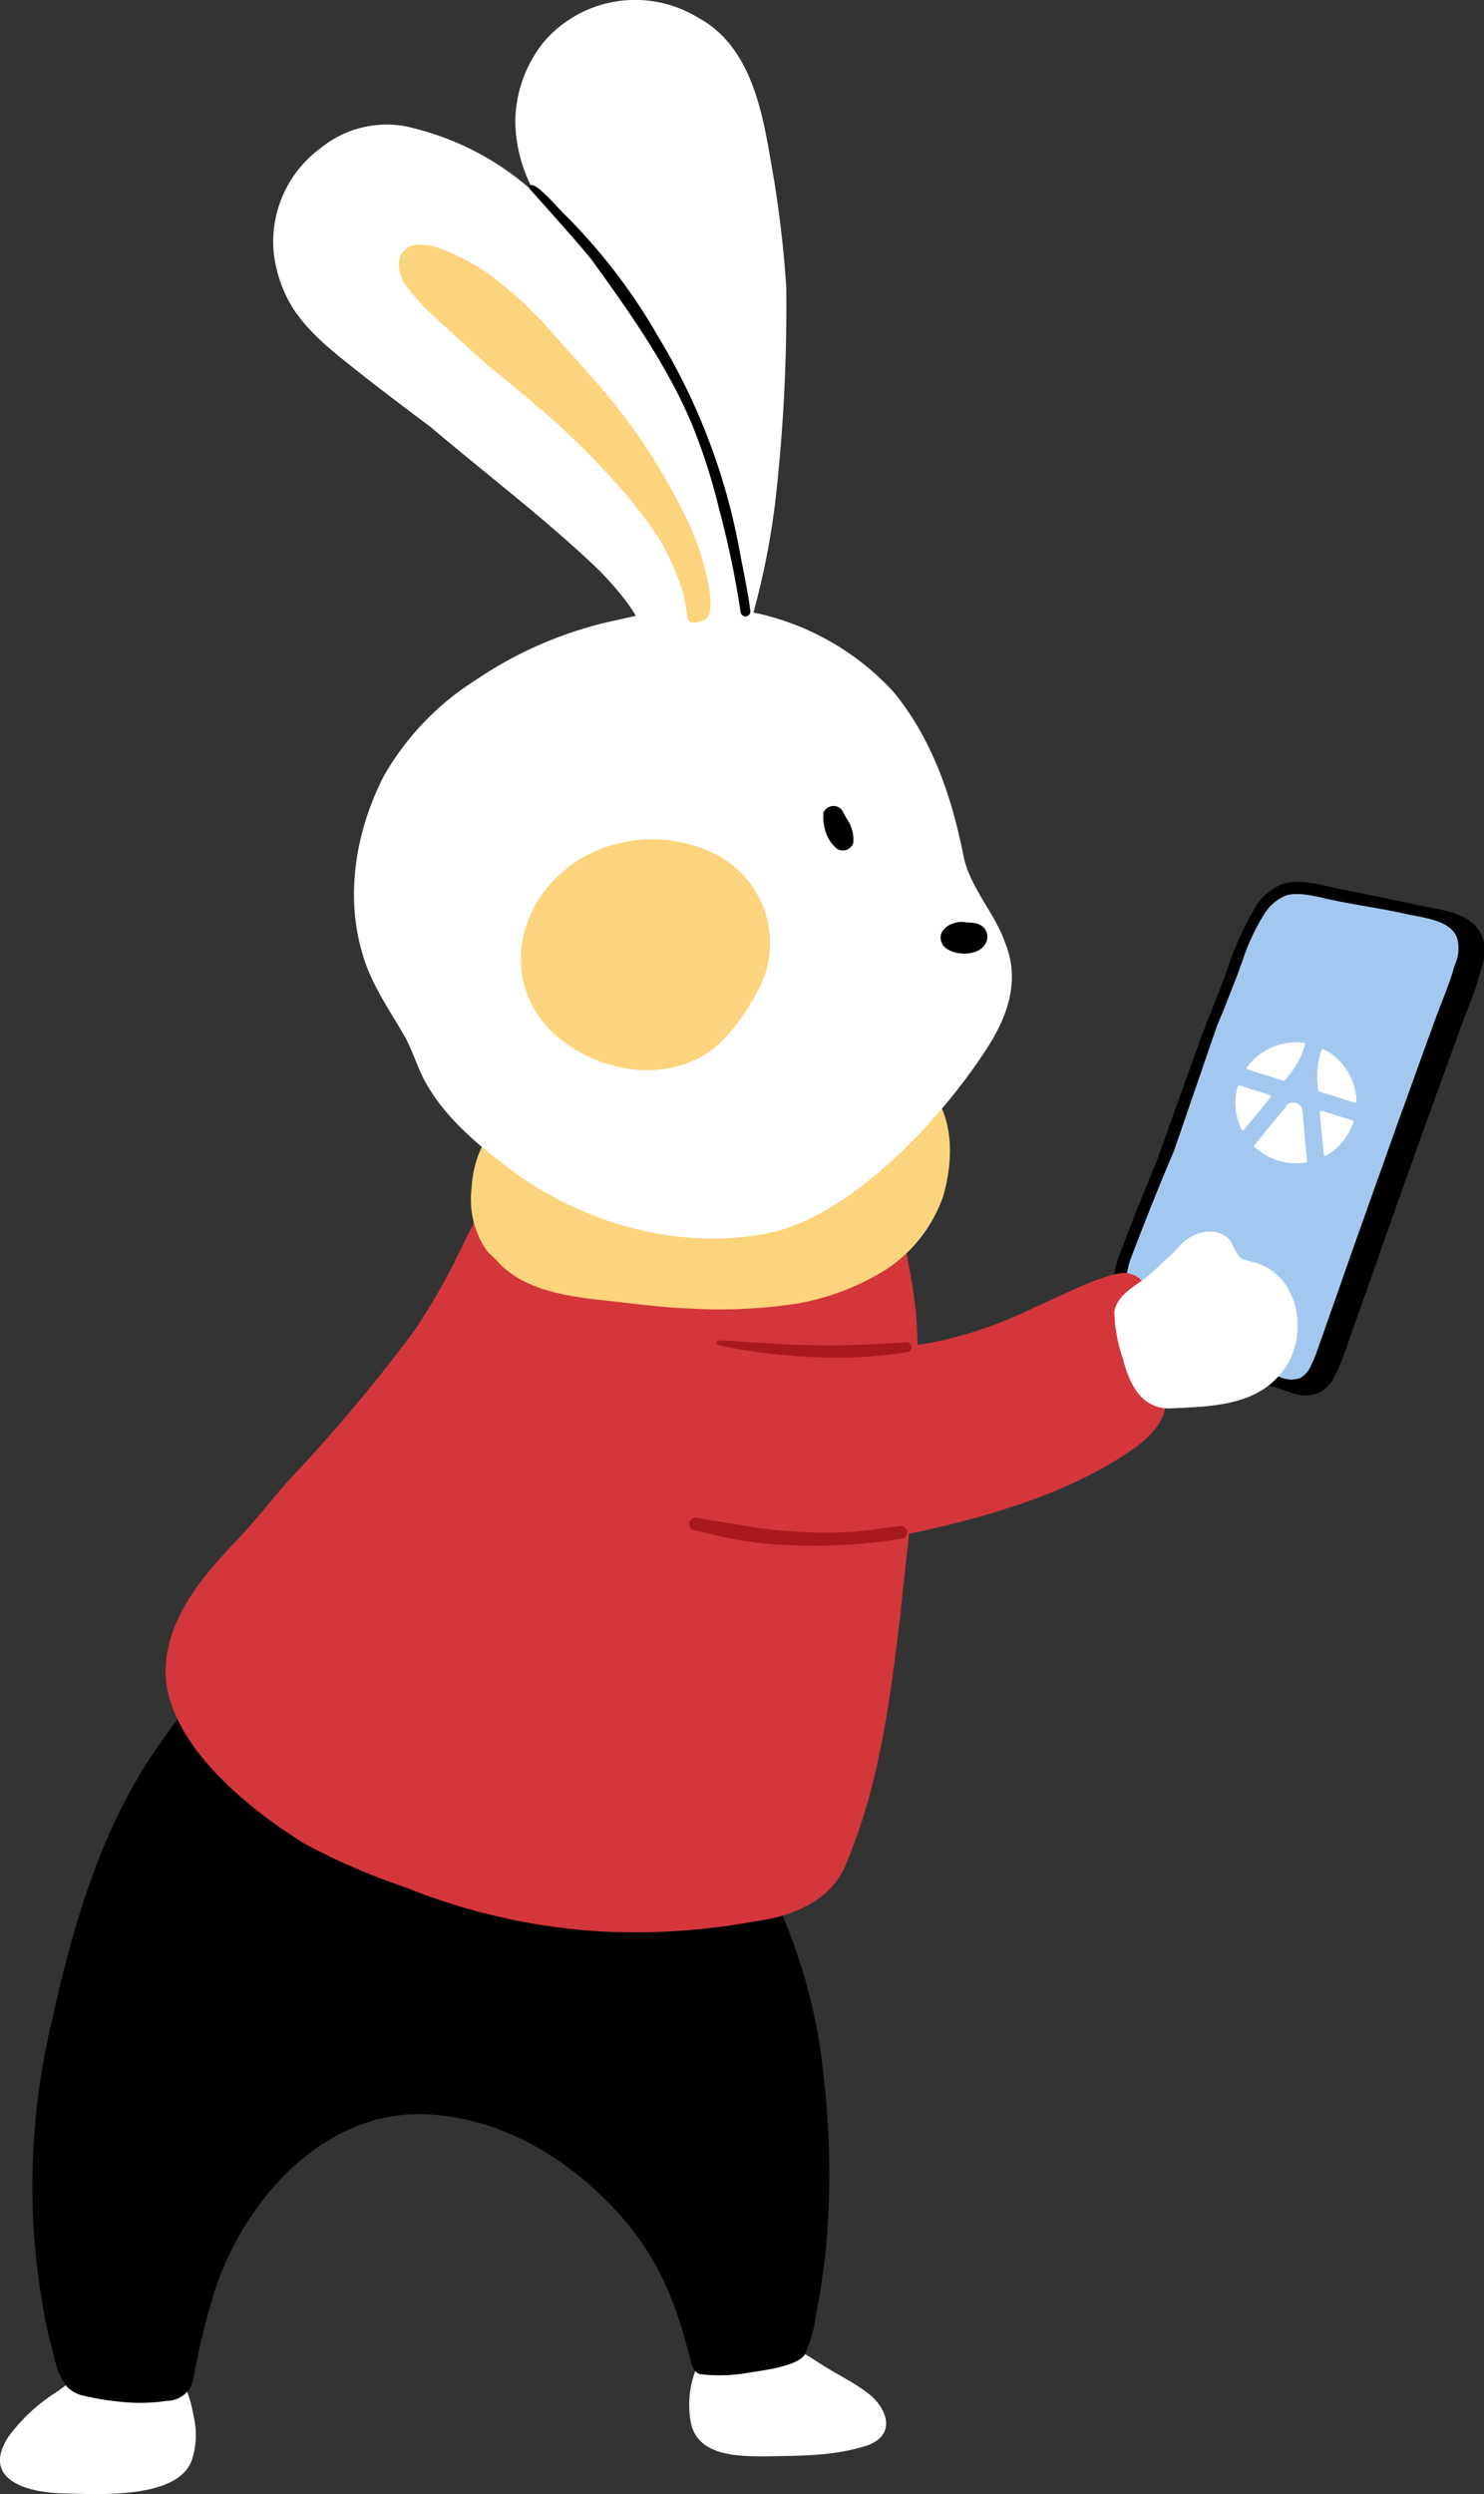
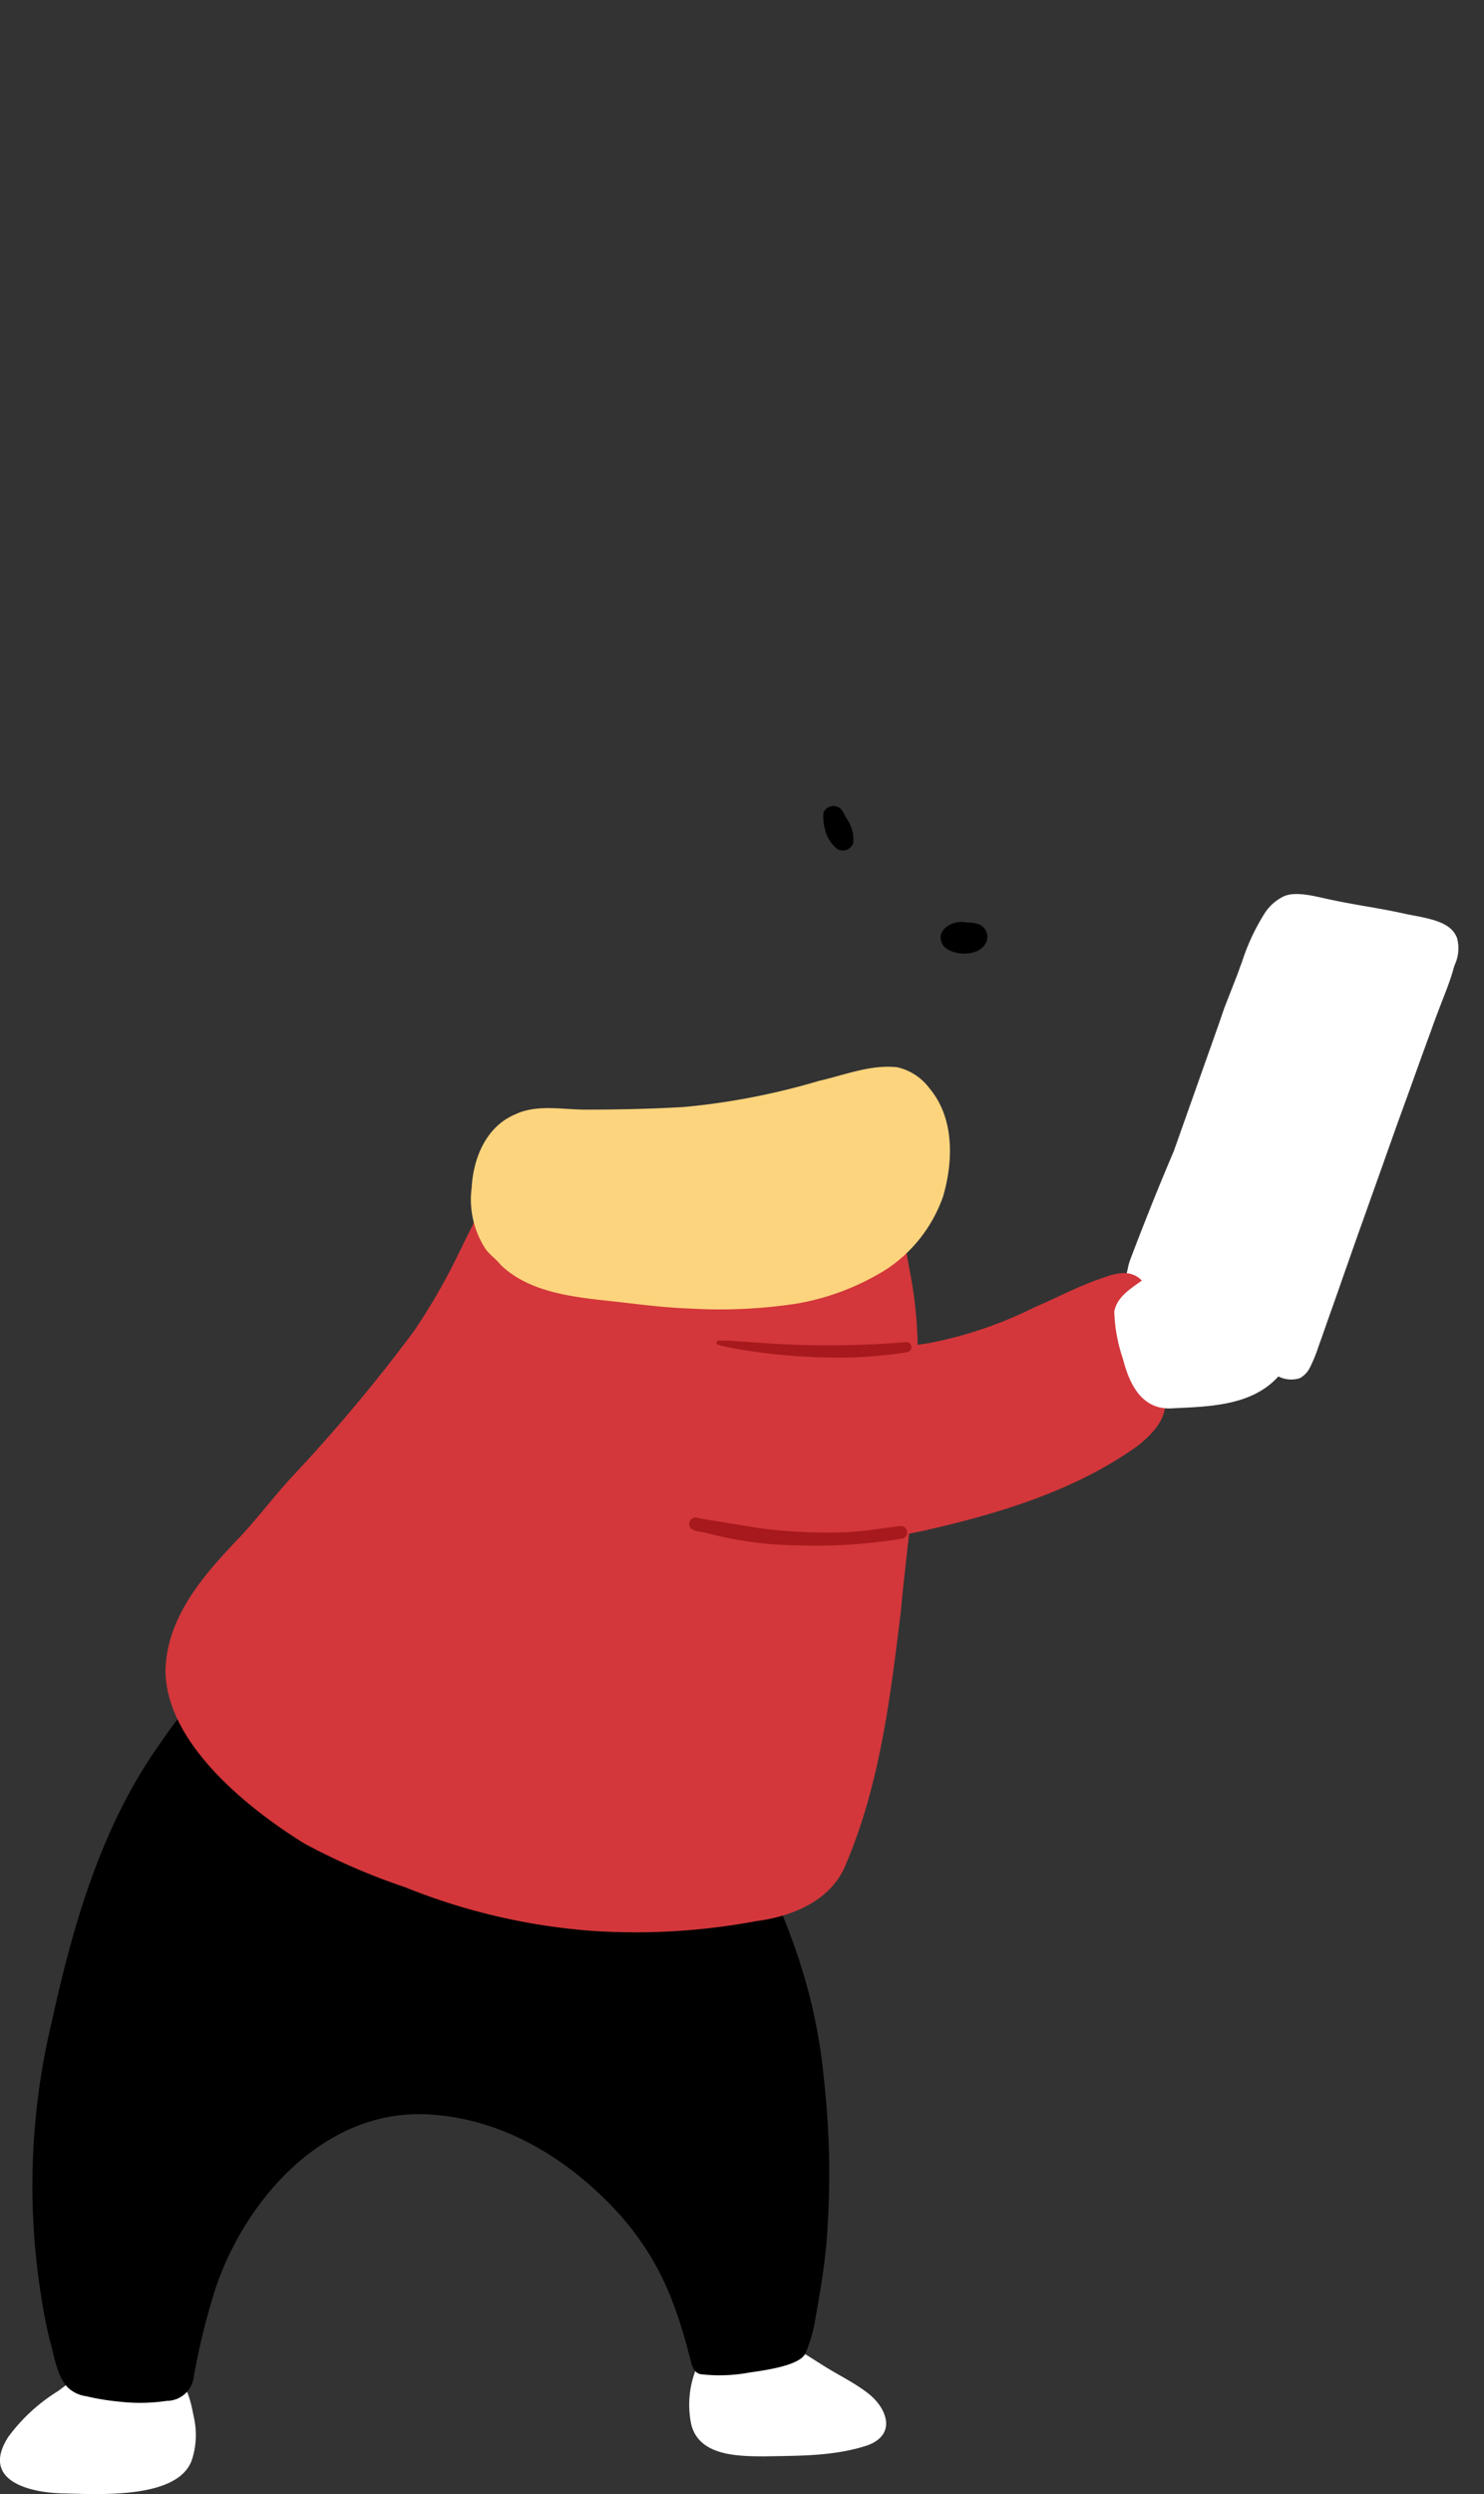
<svg xmlns="http://www.w3.org/2000/svg" viewBox="0 0 135.67 227.82">
  <rect x="0" y="0" width="135.67" height="227.82" fill="#333333" stroke="none" />
  <defs>
    <clipPath id="a" transform="translate(-102.69 -557.34)">
      <path d="M220.32 658.36l-2.94 3.58a.15.15 0 000 .15 5.59 5.59 0 002.17 1.26 5.48 5.48 0 002.5.18.17.17 0 00.12-.1v-.06l-.42-4.55a.84.84 0 00-1.45-.5m-4.27-1.81a.15.15 0 00-.19.1 5.5 5.5 0 00.36 3.88.15.15 0 00.25 0l2.41-2.93a.16.16 0 00-.11-.2zm7.52 2.31a.16.16 0 00-.19.1.13.13 0 000 .06l.35 3.77a.18.18 0 00.11.14.2.2 0 00.11 0 5.53 5.53 0 002.47-3 .16.16 0 00-.1-.2zm-1.71-6.22a5.54 5.54 0 00-5.15 2.25.15.15 0 00.1.19l3.22 1a.14.14 0 00.15-.05l.45-.54a7.45 7.45 0 001.3-2.44l.07-.24a.16.16 0 00-.1-.2m1.63.66l-.07.25a7.45 7.45 0 00-.3 2.74l.07.7a.13.13 0 00.08.12l3.22 1a.15.15 0 00.19-.1 5.53 5.53 0 00-3-4.75.15.15 0 00-.19.1" fill="#fff" />
    </clipPath>
  </defs>
  <path d="M111.44 93.5l.49-1.43 1.06-2.71c.19-.47.36-1 .54-1.45a19.56 19.56 0 012.07-4.46 4.29 4.29 0 011.78-1.58c1-.44 2.54-.08 3.89.23l1 .21c2.59.51 3.66.62 5.91 1.1.29.07.6.13.92.19 2.1.39 3.62.77 4.11 2.1a3.61 3.61 0 01-.23 2.47c-.06.19-.12.38-.17.58-.3 1-.7 2-1.09 3-.19.5-.38 1-.56 1.48s-.35 1-.53 1.46l-.08.22c-.6 1.64-1.19 3.29-1.78 4.93l-.48 1.32-.52 1.43c-.4 1.12-.79 2.23-1.19 3.34l-.06.18-1.32 3.7-.49 1.38q-.79 2.2-1.56 4.41c-.51 1.43-1 2.88-1.52 4.31-.12.34-.24.69-.35 1-.21.59-.41 1.19-.63 1.78l-.12.34a13.63 13.63 0 01-.76 1.86 2.23 2.23 0 01-.94 1 2.56 2.56 0 01-1.83-.1c-.84-.31-1.44-.48-2.28-.73l-.61-.18c-2.53-.75-4.08-1.17-6.63-1.84l-1.47-.41-1.79-.49c-1.24-.32-1.87-.74-2.18-1.43a3 3 0 010-1.94 5.87 5.87 0 01.4-1 9.16 9.16 0 00.46-1.09c.09-.29.15-.57.21-.82a4.72 4.72 0 01.19-.72c.54-1.43 1.12-2.92 1.72-4.43.72-1.82 1.49-3.68 2.29-5.56z" fill="#fff" />
-   <path d="M105.69 106.22c-.58 1.39-1.16 2.79-1.72 4.2s-1.16 3-1.72 4.44c-.2.53-.25 1.07-.42 1.59-.24.73-.67 1.36-.88 2.11a4 4 0 00.11 2.65 3.91 3.91 0 002.87 2c1.08.28 2.17.6 3.26.89q3.83 1 7.62 2.14h.09c1 .29 2 .57 3 .93a3.52 3.52 0 002.63.08 3.22 3.22 0 001.43-1.42 18.33 18.33 0 001-2.35c.34-.94.65-1.88 1-2.82l1.53-4.34q.77-2.21 1.56-4.41l.29-.84c.51-1.41 1-2.82 1.52-4.24.41-1.17.83-2.34 1.25-3.51.17-.48.35-1 .52-1.43l.47-1.32c.6-1.64 1.19-3.29 1.79-4.93l.61-1.68c.56-1.52 1.21-3 1.67-4.6.36-1.27.87-2.37.37-3.71-.85-2.31-3.73-2.51-5.8-2.95-2.4-.52-4.79-1-7.2-1.49-1.64-.32-3.88-1.07-5.49-.38a5.48 5.48 0 00-2.24 1.95 29.54 29.54 0 00-2.73 6.13q-1.06 2.75-2.14 5.47z" />
-   <path d="M111.31 93.58l.63-1.51 1.06-2.71c.19-.47.36-1 .54-1.45a19.56 19.56 0 012.07-4.46 4.29 4.29 0 011.78-1.58c1-.44 2.54-.08 3.89.23l1 .21c2.59.51 3.66.62 5.91 1.1.29.07.6.13.92.19 2.1.39 3.62.77 4.11 2.1a3.61 3.61 0 01-.23 2.47c-.06.19-.12.38-.17.58-.3 1-.7 2-1.09 3-.19.5-.38 1-.56 1.48s-.35 1-.53 1.46l-.08.22c-.6 1.64-1.19 3.29-1.78 4.93l-.48 1.32-.52 1.43c-.4 1.12-.79 2.23-1.19 3.34l-.06.18-1.32 3.7-.49 1.38q-.79 2.2-1.56 4.41c-.51 1.43-1 2.88-1.52 4.31-.12.34-.24.69-.35 1-.21.59-.41 1.19-.63 1.78l-.12.34a13.63 13.63 0 01-.76 1.86 2.23 2.23 0 01-.94 1 2.56 2.56 0 01-1.83-.1c-.84-.31-1.44-.48-2.28-.73l-.61-.18c-2.53-.75-4.08-1.17-6.63-1.84l-1.47-.41-1.79-.49c-1.24-.32-1.87-.74-2.18-1.43a3 3 0 010-1.94 5.87 5.87 0 01.4-1 9.16 9.16 0 00.46-1.09c.09-.29.15-.57.21-.82a4.72 4.72 0 01.19-.72c.54-1.43 1.12-2.92 1.72-4.43.72-1.82 1.49-3.68 2.29-5.56l3.99-11.59" fill="#a3c8ef" />
  <path d="M117.63 101.02l-2.94 3.58a.15.15 0 000 .15 5.59 5.59 0 002.17 1.26 5.48 5.48 0 002.5.18.17.17 0 00.12-.1v-.06l-.42-4.55a.84.84 0 00-1.45-.5m-4.27-1.81a.15.15 0 00-.19.1 5.5 5.5 0 00.36 3.88.15.15 0 00.25 0l2.41-2.93a.16.16 0 00-.11-.2zm7.52 2.31a.16.16 0 00-.19.1.13.13 0 000 .06l.35 3.77a.18.18 0 00.11.14.2.2 0 00.11 0 5.53 5.53 0 002.47-3 .16.16 0 00-.1-.2zm-1.71-6.22a5.54 5.54 0 00-5.15 2.25.15.15 0 00.1.19l3.22 1a.14.14 0 00.15-.05l.45-.54a7.45 7.45 0 001.3-2.44l.07-.24a.16.16 0 00-.1-.2m1.63.66l-.07.25a7.45 7.45 0 00-.3 2.74l.07.7a.13.13 0 00.08.12l3.22 1a.15.15 0 00.19-.1 5.53 5.53 0 00-3-4.75.15.15 0 00-.19.1" fill="#fff" />
  <g clip-path="url(#a)">
    <path fill="#fff" d="M111.59 104.497l3.22-10.487 10.563 3.244-3.22 10.487z" />
  </g>
  <path d="M15.62 216.92c-1.52-.72-6.58-1.38-7.79-.12a14.71 14.71 0 00-2.48 1.59 16.19 16.19 0 00-4.59 4.21c-2.52 3.92 1.74 5.07 4.89 5.16 3.22.07 10.62.58 11.89-3.05a7.35 7.35 0 00.21-3.78c-.31-1.49-.57-3.34-2.13-4.01zm63.79 1.74c-1.26-1-2.84-1.74-4.23-2.63-.94-.59-1.87-1.21-2.85-1.72-1.85-.73-3.9-.48-5.84-.3-1.37.09-3 .29-2.73 2.1a8.77 8.77 0 00-.56 5.37c.72 2.86 4.25 2.89 6.65 2.9 3.18-.06 6.37 0 9.44-1 2.67-.97 1.85-3.34.12-4.72z" fill="#fff" />
  <path d="M75.31 189.79a77.45 77.45 0 01.2 15.6c-.22 2.1-.56 4.18-.94 6.25a13.36 13.36 0 01-.92 3.29c-.46 1.2-4 1.62-5.18 1.8a14.77 14.77 0 01-4.45.14c-.75-.2-.81-1.08-1-1.71-1.28-4.93-2.78-8.72-6.16-12.63-4.42-5-10.4-8.82-17.18-9.35-9.64-.87-17.18 7.47-20 15.93a62.33 62.33 0 00-2 8.2 2.48 2.48 0 01-2.45 2 16.19 16.19 0 01-4.23.08 22.47 22.47 0 01-3.15-.51 3 3 0 01-1.72-.86c-.93-1.08-1.12-2.56-1.48-3.89s-.63-2.75-.85-4.14a64.24 64.24 0 01.94-25.35c1.91-8.68 4.41-17.42 9.51-24.83.85-1.24 1.72-2.47 2.66-3.64a7 7 0 013.48-2.74 15.79 15.79 0 014.48-.57 59.75 59.75 0 019.36.61 72.23 72.23 0 0121.78 6.3c3.6 1.71 7.26 3.48 10 6.41a40.23 40.23 0 013.63 5.09.39.39 0 01.26.21 12.45 12.45 0 01.9 1.74 58.21 58.21 0 012.26 5.84 49.46 49.46 0 012.25 10.73z" />
  <path d="M105.84 123.42c.57 4 1.94 5.63-1.8 8.63-5.85 4.2-13 6.3-19.93 7.85l-1 .2c-.26 2.38-.54 4.76-.76 7.15-.95 7.79-1.91 15.73-5 23-1.31 3.35-4.89 4.81-8.23 5.24a59.93 59.93 0 01-14.83.9 56.92 56.92 0 01-17.26-4 59 59 0 01-9.22-4c-5.17-3.2-12.62-9.17-12.68-15.76.09-5 3.63-8.92 6.9-12.33 1.62-1.75 3.13-3.75 4.74-5.48a150.17 150.17 0 0011.06-13.21 56 56 0 003.55-6c.62-1.23 1.21-2.48 1.84-3.71a2.22 2.22 0 011.4-1.42c2.3-.49 4.7.28 7 .49a73.65 73.65 0 009.38.74 37.3 37.3 0 008.38-.66q3.09-.62 6.13-1.47c2.59-1 6-1.06 6.81 2.25.32.25.24.72.32 1.07.14 1 .34 2.16.52 3.13a38.13 38.13 0 01.73 6.81c.43-.06.86-.12 1.29-.2a37.66 37.66 0 009.39-3.22c1.85-.79 3.64-1.73 5.53-2.44 1.23-.4 2.63-1.11 3.86-.36s1.23 2.74 1.46 4.08c.05.87.25 1.79.42 2.72z" fill="#d3373b" />
  <path d="M114.88 115.37c4.21 1.41 4.85 7.24 2.07 10.27-2.39 2.76-6.31 2.84-9.69 3-2.84.23-4-2.16-4.6-4.52a14.57 14.57 0 01-.79-4.32c.33-1.73 2.24-2.43 3.4-3.52.89-.84 1.82-1.63 2.64-2.53 1.05-1.16 3-1.78 4.32-.68.58.55.64 1.47 1.33 1.92a11.28 11.28 0 001.32.38z" fill="#fff" />
  <path d="M82.38 139.39c-1.63.18-3.25.48-4.89.57a47.33 47.33 0 01-8.23-.39c-1.23-.22-2.47-.4-3.7-.61-.55-.09-1.1-.17-1.65-.28a.64.64 0 00-.89.37c-.16.92 1.06.8 1.65 1a33.42 33.42 0 008.15 1.11 48.63 48.63 0 009.71-.62.59.59 0 00-.15-1.15zm.43-16.79a85.71 85.71 0 01-13.31.06l-2.07-.14a13 13 0 00-1.54-.06c-.11 0-.33 0-.38.14a.18.18 0 00.11.23 17.44 17.44 0 002.26.47 54.41 54.41 0 008.27.71 40.56 40.56 0 006.78-.49.464.464 0 00-.12-.92z" fill="#a7191c" />
  <path d="M84.98 99.42c2.28 2.72 2.18 6.63 1.24 9.87a13.2 13.2 0 01-5.16 6.64 22.65 22.65 0 01-8.23 3.15 46.4 46.4 0 01-9.71.45c-2.79-.09-5.55-.51-8.33-.79-3.16-.37-6.62-.91-9-3.18-.43-.55-1-.91-1.42-1.5a8.27 8.27 0 01-1.25-5.57c.15-2.7 1.31-5.54 3.92-6.67 2.07-1 4.41-.44 6.61-.46 2.93 0 6-.07 8.89-.24a64.19 64.19 0 0012.35-2.39c2.33-.53 4.71-1.51 7.14-1.24a5.07 5.07 0 012.95 1.93z" fill="#fcd47d" />
-   <path d="M90.13 95.91c-4.08 6.29-11.88 14.69-19.29 16.6-8.16 1.86-17-.54-23.72-5.34-3.25-2.42-6.57-5.08-8.45-8.74-.58-1.21-1-2.51-1.63-3.68-1.43-2.5-3.16-4.9-3.93-7.72-1.57-5.36-.55-11.17 1.95-16.09a25 25 0 018.37-8.78 36.17 36.17 0 0112.88-5.5l1.82-.41a14 14 0 00-1-1.47 28.11 28.11 0 00-2.78-3.09c-4.75-4.49-10.05-8.5-15-12.7q-3-2.23-5.9-4.48c-2.35-1.88-4.88-3.69-6.58-6.22a12.17 12.17 0 01-1.85-5.24 10.61 10.61 0 014.32-9.54 9.55 9.55 0 017.6-2 25.6 25.6 0 0111.45 5.67l.46.38a13.77 13.77 0 01-1.74-6.21 11.75 11.75 0 012.59-7.5 11 11 0 0114.06-2.27c4.64 2.46 5.83 8 6.64 12.76a102.56 102.56 0 011.48 11.85 156.74 156.74 0 01-1 19.62 69.59 69.59 0 01-2 10.14 23.93 23.93 0 0112.82 7.27c3.53 4.29 5.35 9.66 6.4 15.05.64 2.91 2.85 5.11 3.8 7.88 1.41 3.45.18 6.82-1.77 9.76z" fill="#fff" />
-   <path d="M67.72 55.98a86.47 86.47 0 00-2-9.57 53.45 53.45 0 00-2.5-7.75c-2.29-5.39-5.74-10.25-9.18-15-1.66-2-3.47-4-5.21-5.95-.11-.12-.23-.24-.33-.37s-.17-.21-.1-.34c.45-.65 2.79 2.24 3.24 2.61a52.56 52.56 0 018.53 11.14 57.7 57.7 0 017.49 19.8c.33 1.75.71 3.49.94 5.26a.45.45 0 01-.88.17z" />
-   <path d="M63.08 48.05c.68 1.28 3 8.07 1.23 8.63-.42.15-1.05.36-1.38 0-.23-.81-.22-1.71-.49-2.52a23.58 23.58 0 00-2.2-5 44.44 44.44 0 00-4.49-5.64 71.17 71.17 0 00-5.07-5.06c-2.62-2.35-5.44-4.45-8-6.81-1.93-1.82-4.08-3.47-5.62-5.64-1-1.44-.83-3.67 1.32-3.65a5.28 5.28 0 012 .39 20.06 20.06 0 014.6 2.49 39.34 39.34 0 016.39 6.18c1.16 1.24 2.3 2.52 3.41 3.81a54.55 54.55 0 018.3 12.82zm6.09 42.66c-1.42 2.49-3.16 5.12-5.91 6.23-4.1 1.76-9 .54-12.36-2.28-6.68-6-2.4-15.82 5.71-17.63a12.75 12.75 0 018.9 1.06 9.09 9.09 0 013.66 12.62z" fill="#fcd47d" />
  <path d="M77.48 74.88c-.27-.35-.37-.8-.71-1.08a1 1 0 00-1.49.44 4.31 4.31 0 00.16 1.59 3.23 3.23 0 001.09 1.71 1 1 0 001.48-.56 3.38 3.38 0 00-.53-2.1zm12.63 10.1c-.34-.64-1.1-.7-1.75-.72-1.26-.28-3.05.76-2.1 2.15.8.9 3.07 1 3.77-.12a1.2 1.2 0 00.08-1.31z" />
</svg>